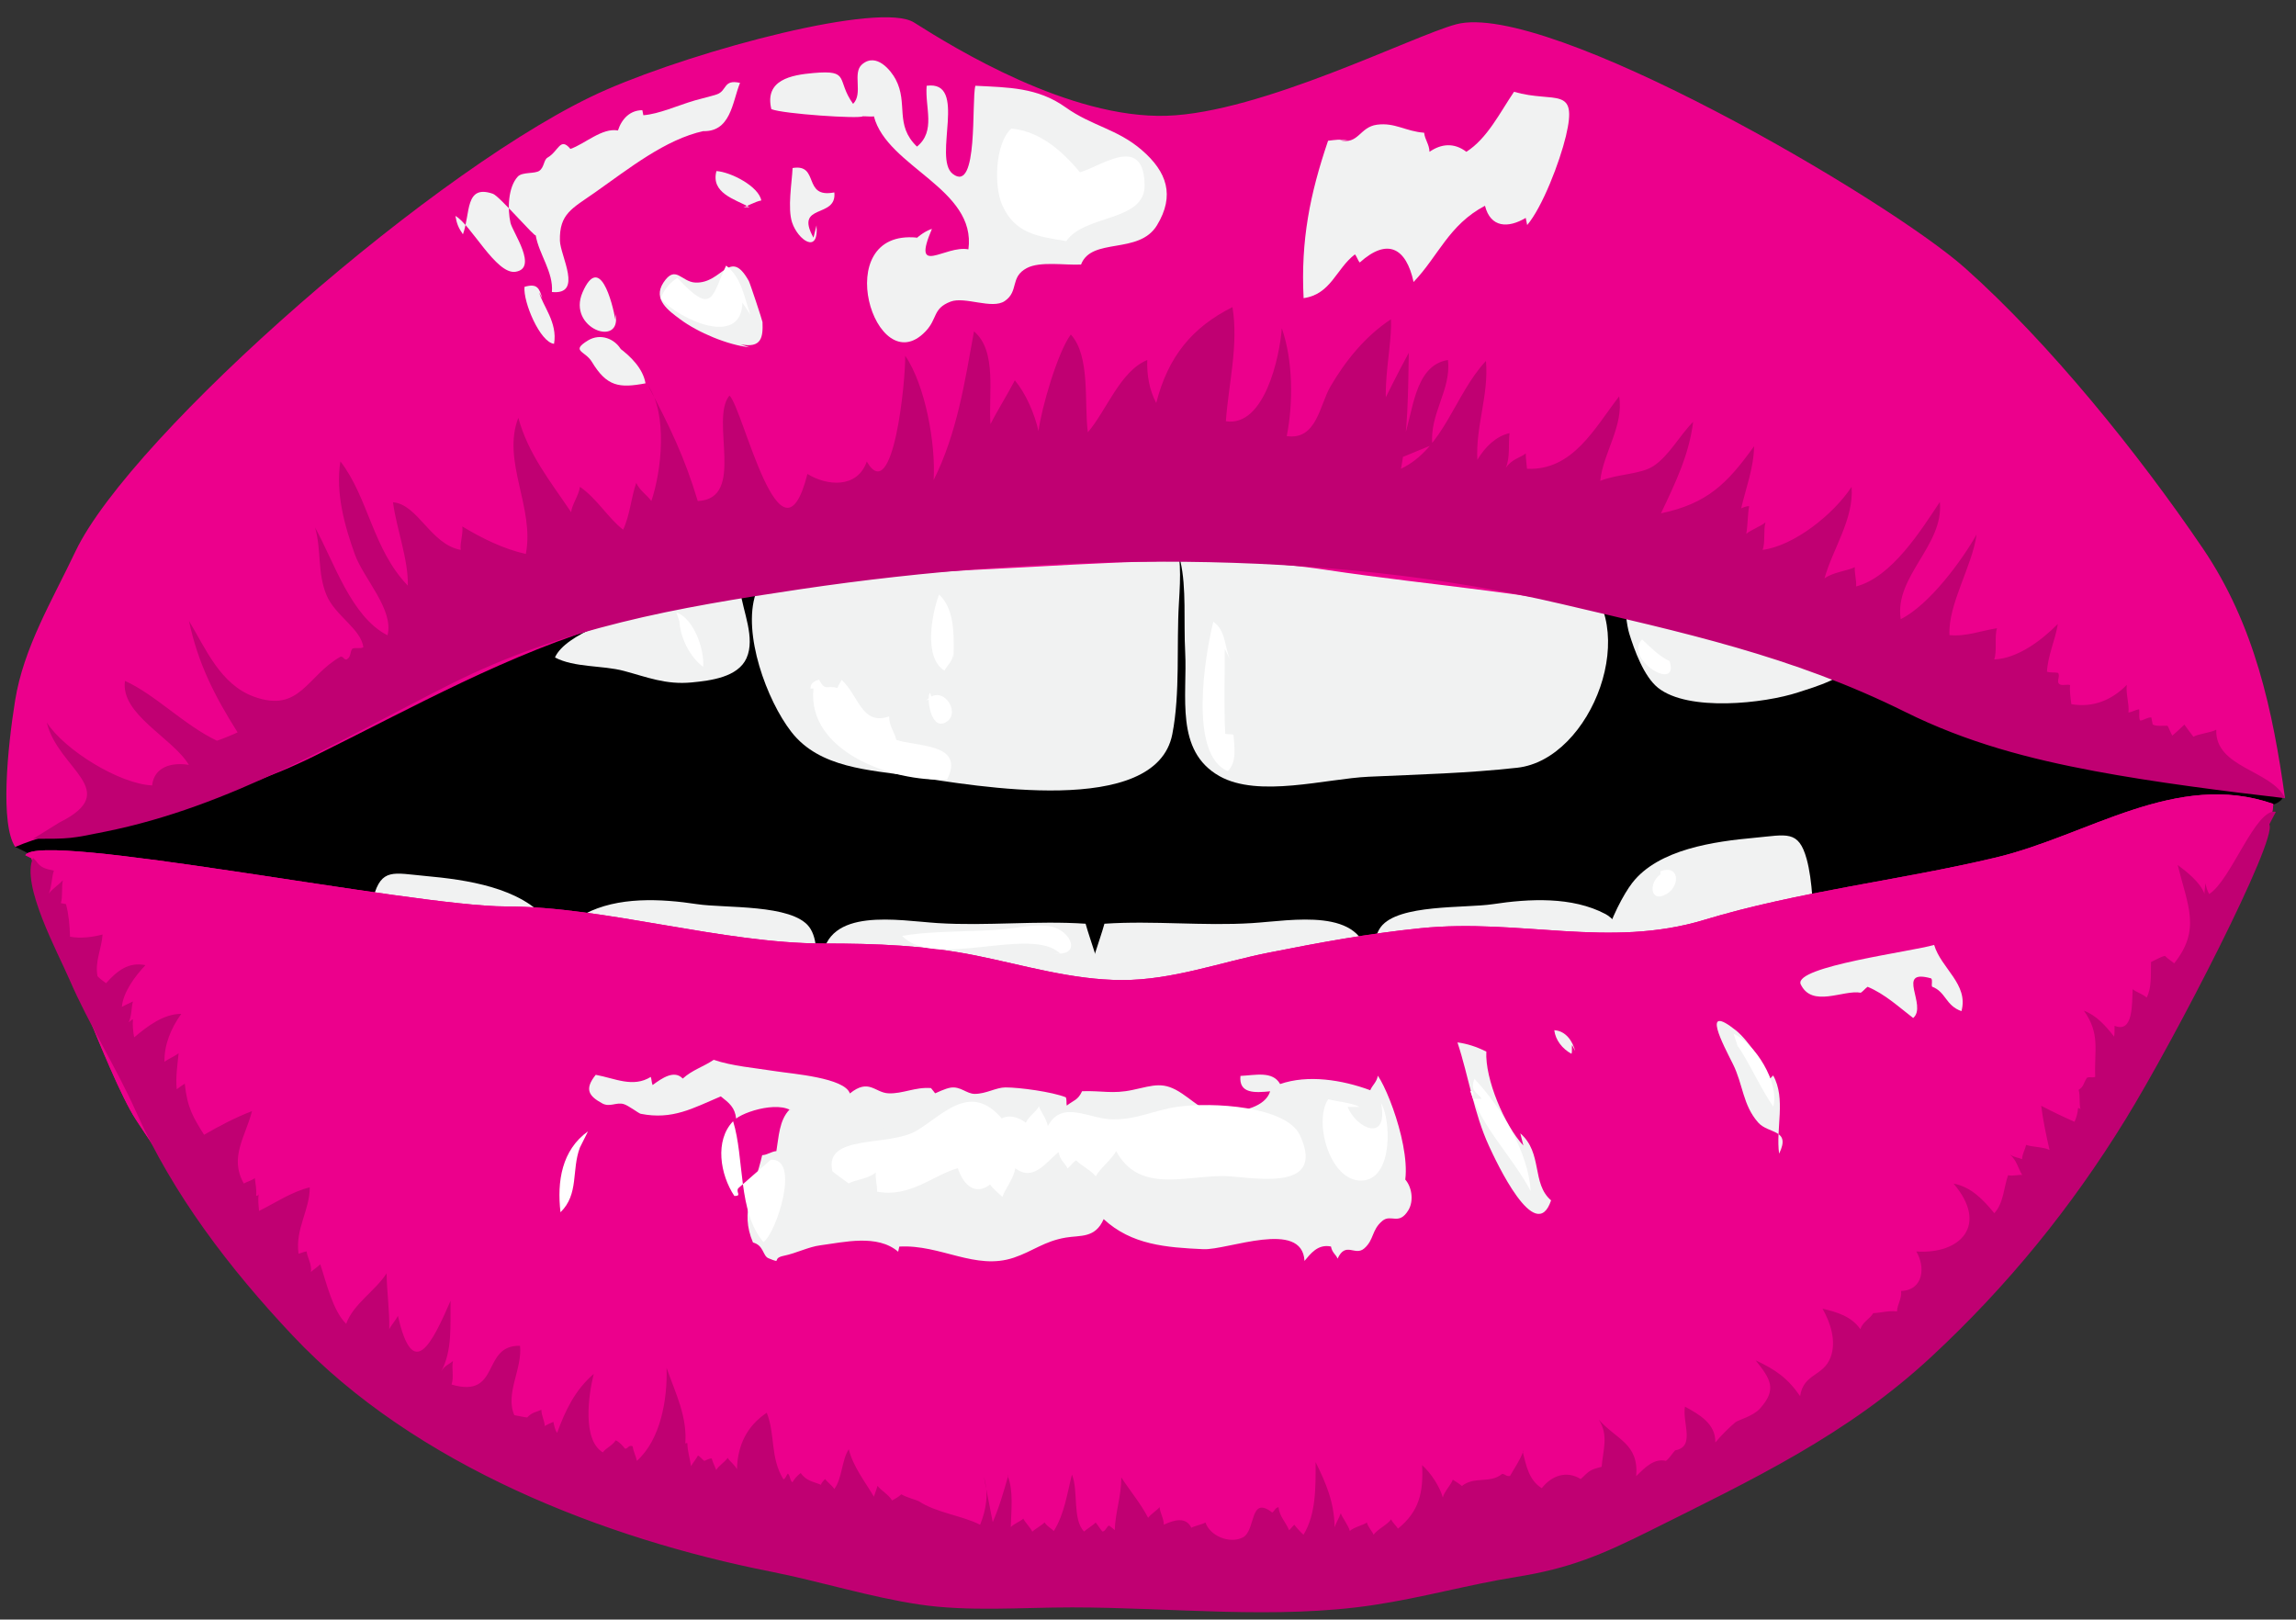
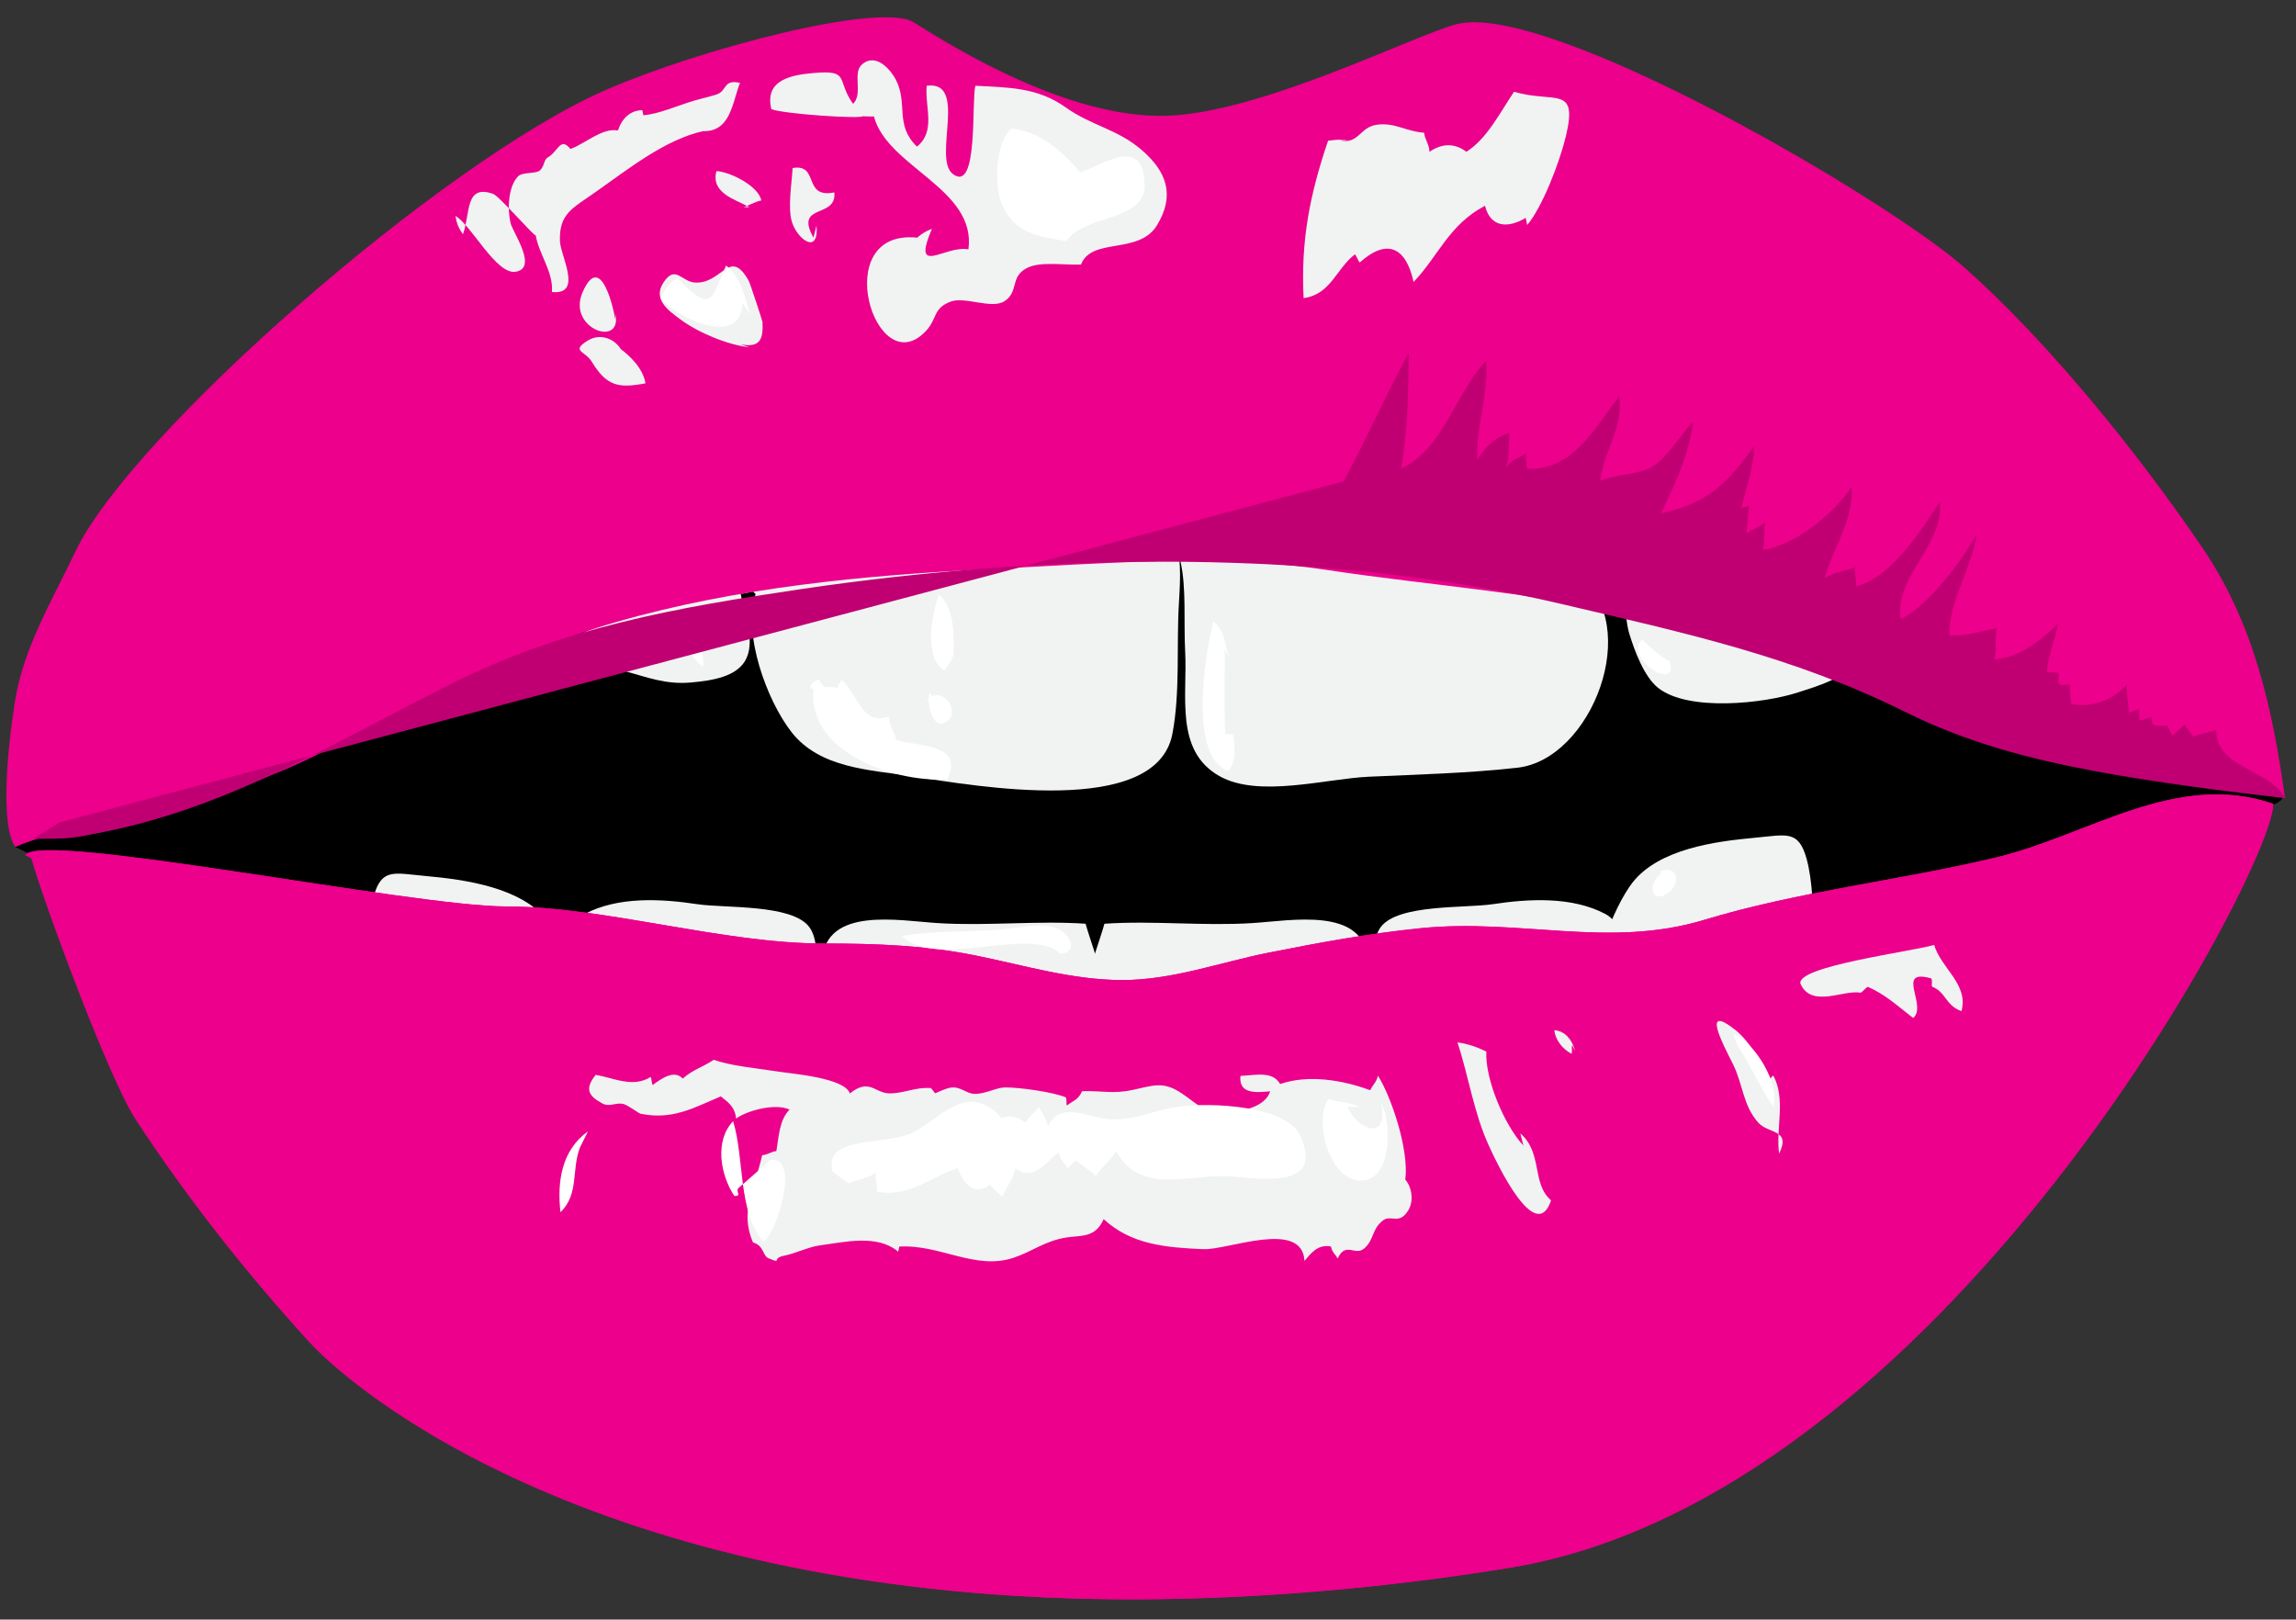
<svg xmlns="http://www.w3.org/2000/svg" height="265.8" preserveAspectRatio="xMidYMid meet" version="1.0" viewBox="229.5 162.0 376.8 265.8" width="376.8" zoomAndPan="magnify">
  <rect x="229.5" y="162.0" width="376.8" height="265.8" fill="#333333" stroke="none" />
  <g id="change1_1">
    <path d="m313 250c-6.203 0.577-13.419 5.502-19.111 7.986-7.753 3.382-15.316 7.318-22.902 11.002-10.025 4.87-18.999 11.984-28.499 17.649-6.733 4.015-8.488 11.003-10.488 14.363 0 0 19 8.734 25.889 18.975 17.319 25.745 58.677 21.965 89.723 20.414 22.443-1.121 44.882-3.209 67.385-2.9 19.628 0.27 38.733 2.611 58.406 1.01 16.978-1.382 33.661-4.982 50.61-6.387 10.989-0.91 21.662-3.778 31.386-9.111 11.619-6.373 20.114-16.875 31.713-22.861 3.646-1.881 7.813-4.044 11.5-5.027 4.606-1.228 7.718-1.178 3.913-6.211-4.388-5.805-13.503-11.113-19.515-14.873-18.289-11.437-41.961-17.068-63.02-20.527-22.255-3.656-44.195-7.79-66.879-8.012-19.714-0.192-39.336 1.029-59 1.012-22.017-0.019-43.949 2.977-65.611 4-5.345 0.252-13.495-0.436-18 1.5" fill="inherit" />
  </g>
  <g fill="#F1F2F2" id="change2_3">
    <path d="m351 259.5c7.772-2.746 15.629-7.261 23.474-9.527 12.382-3.577 26.097-4.831 38.955-3.868 12.549 0.94 10.044 12.837 10.572 22.895 0.379 7.234-1.735 16.221 5.625 20.375 6.42 3.622 17.512 0.417 24.486 0.1 8.48-0.386 16.173-0.568 24.389-1.476 12.247-1.353 20.724-23.427 9.998-31.621-10.645-8.132-32.372-7.328-45.023-8.375-6.256-0.518-16.045 1.577-19.975-3.002" fill="inherit" />
    <path d="m496 255.5c0 0.354-0.023 7.547 0.889 10.512 0.832 2.702 2.396 7.014 4.709 8.865 4.965 3.969 17.441 2.579 23.014 0.747 2.666-0.877 8.458-2.451 9.524-5.599 1.633-4.823-8.863-6.848-12.636-8.898-7.947-4.32-15.337-6.74-24.024-7.153-0.168-8e-3 -1.194 0.039-0.976 0.027" fill="inherit" />
    <path d="m410.75 313.6c-1.546 5.606-5.976 14.584 0.185 18.734 6.285 4.232 19.908 2.399 27.065 2.052 10.214-0.497 16.986-3.343 15.996-14.891-0.748-8.722-12.524-6.404-18.998-5.998-8.076 0.508-16.188-0.44-24.248 0.103z" fill="inherit" />
    <path d="m504 331.5c-4.196 1.803-12.614-0.087-17.488-0.5-4.652-0.395-9.24-1.354-13.896-1.712-3.326-0.255-9.548 1.821-12.258 1.091-4.112-1.107-7.179-12.361-4.244-16.254 2.855-3.779 13.83-3.047 18.387-3.736 5.939-0.898 13.004-1.282 18.485 1.626 4.142 2.196 12.482 18.989 12.515 18.985" fill="inherit" />
    <path d="m495 325.5c-6.396-2.212-0.408-15.023 2.376-18.609 4.305-5.542 13.504-6.8 20.124-7.402 5.214-0.475 7.165-1.337 8.5 3.512 0.941 3.42 1.191 8.949 1 12.5-0.558 10.346-11.638 7.766-19.498 8.891-4.635 0.663-9.556 1.302-14.502 1.609" fill="inherit" />
    <path d="m351 259.5c-3.915-1.759-10.753-0.474-15.5 1.876-3.903 1.932-13.158 4.554-14.923 8.524 3.187 1.691 7.738 1.258 11.312 2.209 3.797 1.011 6.865 2.298 11.111 1.891 3.168-0.304 7.608-0.86 9.012-3.988 1.493-3.328-0.605-7.685-1.012-11.012" fill="inherit" />
    <path d="m353.5 259.5c-2.152 6.493 1.815 17.405 5.875 22.625 4.653 5.981 12.855 6.208 19.736 7.264 10.536 1.618 40.079 6.884 42.777-6.889 1.324-6.758 0.668-14.701 1.086-21.526 0.559-9.133 0.52-13.917-10.1-13.974-13.31-0.072-28.518 4.617-41.365 6.986-5.054 0.932-16.592 2.362-18.51 5.014" fill="inherit" />
    <path d="m407.66 313.6c1.547 5.606 5.977 14.584-0.186 18.734-6.285 4.232-19.907 2.399-27.064 2.052-10.214-0.497-16.986-3.343-15.996-14.891 0.748-8.722 12.524-6.404 18.998-5.998 8.076 0.508 16.188-0.44 24.248 0.103z" fill="inherit" />
    <path d="m314.41 331.5c4.196 1.803 12.614-0.087 17.488-0.5 4.652-0.395 9.24-1.354 13.896-1.712 3.326-0.255 9.548 1.821 12.258 1.091 4.112-1.107 7.179-12.361 4.244-16.254-2.855-3.779-13.83-3.047-18.387-3.736-5.939-0.898-13.004-1.282-18.485 1.626-4.142 2.196-12.482 18.989-12.515 18.985" fill="inherit" />
    <path d="m321.77 331.77c6.396-2.212 0.408-15.023-2.376-18.609-4.305-5.542-13.504-6.8-20.124-7.402-5.214-0.475-7.165-1.338-8.5 3.512-0.941 3.42-1.191 8.949-1 12.5 0.558 10.346 11.638 7.766 19.498 8.891 4.635 0.663 9.556 1.302 14.502 1.609" fill="inherit" />
  </g>
  <g id="change3_1">
    <path d="m232 301c6.729-2.921 19.839-5.262 26.986-7.014 7.369-1.807 14.932-4.37 22.014-7.862 16.188-7.983 32.043-16.954 49.5-21.999 19.857-5.738 40.912-7.73 61.5-8.736 17.841-0.871 37.347-2.56 55 0.113 17.55 2.657 36.04 3.877 53.488 8.121 17.847 4.34 35.064 11.111 52.012 18.266 9.499 4.01 16.649 5.738 27 6.723 9.306 0.885 16.066 1.784 25 4.389-1.999-14.331-4.962-28.428-13.487-40.998-10.531-15.528-25.203-33.714-39.013-46.003-12.809-11.398-68.669-43.984-83.525-40.014-7.176 1.917-31.975 14.526-47.53 15.014-15.945 0.5-34.76-11.075-41.445-15.311-5.5-3.485-35.286 4.403-50.538 11.054-26.962 11.757-78.011 56.659-87.086 75.769-3.844 8.095-8.505 15.77-9.902 24.488-1.249 7.797-2.474 20.28 0.026 24" fill="#EC008C" />
  </g>
  <g fill="#EC008C" id="change3_2">
    <path d="m234.66 302.85c2.028 7.204 12.637 35.981 17.124 42.863 8.227 12.615 18.044 25.077 28.251 36.272 10.084 11.059 54.625 44.864 144.65 42.364 17.736-0.492 35.17-2.237 52.363-5.015 71.111-11.485 125.5-114.71 125.52-125.4-15.908-5.543-30.395 5.199-45.525 8.802-15.967 3.802-32.367 5.533-47.875 10.236-15.613 4.734-30.201-0.287-46.514 1.363-8.596 0.87-16.619 2.361-25 4.023-7.852 1.557-15.741 4.496-24 4.488-8.176-8e-3 -16.205-2.455-24-4.025-8.287-1.67-16.284-1.975-25-1.975-16.615 0-35.978-6.08-52.089-6.08-15.47 0-76.544-12.467-78.911-8.42" fill="inherit" />
    <path d="m234.66 302.85c2.028 7.204 12.637 35.981 17.124 42.863 8.227 12.615 18.044 25.077 28.251 36.272 10.084 11.059 54.625 44.864 144.65 42.364 17.736-0.492 35.17-2.237 52.363-5.015 71.111-11.485 125.5-114.71 125.52-125.4-15.908-5.543-30.395 5.199-45.525 8.802-15.967 3.802-32.367 5.533-47.875 10.236-15.613 4.734-30.201-0.287-46.514 1.363-8.596 0.87-16.619 2.361-25 4.023-7.852 1.557-15.741 4.496-24 4.488-8.176-8e-3 -16.205-2.455-24-4.025-8.287-1.67-16.284-1.975-25-1.975-16.615 0-35.978-6.08-52.089-6.08-15.47 0-76.544-12.467-78.911-8.42" fill="inherit" />
  </g>
  <g id="change4_1">
-     <path d="m235.42 303.3c0.737 1.146 1.636 1.304 2.923 1.587-0.353 0.979-0.382 2.885-0.846 3.766 0.641-0.813 1.621-1.426 2.321-2.189-0.256 1.103 0.011 2.646-0.325 3.752 0.281 0.055 0.561 0.111 0.841 0.17 0.456 1.749 0.596 3.447 0.661 5.34 1.769 0.348 3.835 0.045 5.337-0.36-0.147 2.362-1.296 4.401-0.828 6.851 0.285 0.299 1.045 0.912 1.401 1.146 1.745-1.958 3.653-3.554 6.462-2.962-1.715 1.811-3.645 4.399-3.873 6.851 0.501-0.289 1.306-0.636 1.821-0.898-0.282 1.019-0.164 2.271-0.684 3.4 0.024 0.069 0.635-0.631 0.689-0.404-0.092 0.794 0.032 2.104 0.198 2.9 2.154-1.814 4.792-3.857 7.725-3.859-1.692 2.387-2.812 5.067-2.749 7.873 0.555-0.461 1.718-0.92 2.321-1.422-0.185 1.927-0.516 3.912-0.31 5.922 0.292-0.243 0.986-0.687 1.312-0.924 0.441 4.065 1.401 5.536 3.174 8.397 2.25-1.313 5.111-2.835 7.864-3.884-1.056 4.173-3.784 7.597-1.337 11.884 0.361-0.242 1.31-0.506 1.802-0.884 0.109 0.809 0.324 2.104 0.211 2.889 0.208 0.027 0.346-0.054 0.415-0.244-0.136 0.901-8e-3 1.864 0.061 2.739 2.505-1.236 5.447-3.203 8.326-3.871 6e-3 3.772-2.403 6.771-1.839 10.888 0.479-0.109 0.836-0.325 1.327-0.378 0.075 0.948 0.918 2.138 0.701 3.388 0.348-0.372 1.121-0.837 1.536-1.285 1.004 2.998 2.04 7.608 4.253 9.785 1.164-3.267 4.749-5.365 6.633-8.287 0.04 3.094 0.499 5.999 0.438 9.174 0.383-0.778 1.033-1.429 1.425-2.195 2.481 10.936 5.576 4.541 8.639-2.477-0.073 3.94 0.342 8.173-1.562 11.635 0.567-1.023 1.352-1.21 1.949-1.746-0.25 1.256 0.196 2.539-0.226 3.859 8.139 2.37 4.836-6.521 11.237-6.36 0.401 3.806-2.492 7.846-0.934 11.386 0.51 0.079 1.608 0.337 2.109 0.376 0.833-0.896 1.515-0.879 2.327-1.261 0.01 0.989 0.542 1.801 0.561 2.76-0.37-0.041 1.646-0.891 1.414-0.761 0.126 0.581 0.238 1.302 0.613 1.784 1.341-3.663 2.916-7.011 6.008-9.674-0.86 3.416-1.924 10.813 1.492 12.887 0.462-0.695 1.609-1.148 2.109-1.984 0.542 0.222 1.11 0.819 1.502 1.349 0.493 0.152 0.574-0.696 1.289-0.363 0.124 0.941 0.506 1.484 0.684 2.386 3.859-3.445 5.043-10.01 4.875-15.271 1.397 4.04 3.565 8.171 3.028 12.895-0.01 0.374-0.02 0.359-0.028-0.046-0.044-0.386 0.094-0.549 0.415-0.489 0.011 1.329 0.427 2.511 0.597 3.787 0.331-0.598 0.828-1.15 1.14-1.746 0.218 0.039 0.962 0.861 1 0.849 0.124 0.085 0.863-0.454 1.262-0.361 0.125 0.553 0.532 1.326 0.737 1.897 0.338-0.671 1.444-1.341 1.875-2.01 0.345 0.577 1.153 1.141 1.526 1.871 0.107-3.988 1.646-7.093 4.887-9.271 1.423 3.521 0.538 7.349 2.724 10.91 0.279 0.066 0.577-0.781 0.726-0.926 0.435 0.299 0.323 1.157 0.774 1.428 0.279-0.52 0.758-1.069 1.35-1.523 0.945 1.371 2.176 1.426 3.427 1.973-0.405 2e-3 0.667-1.102 0.572-0.975 0.424 0.545 1.184 1.072 1.513 1.637 1.332-1.828 1.181-4.686 2.375-6.537 0.734 2.895 2.622 5.248 4.123 7.785 0.186-0.604 0.433-1.163 0.601-1.783 0.455 0.685 1.852 1.45 2.387 2.41 0.534-0.306 1.008-0.546 1.514-1.012 0.954 0.553 2.443 0.91 2.876 1.134 2.819 1.892 7.225 2.382 10.05 3.862 1.03-2.556 1.439-5.089 0.624-7.859l1.45 7.425c1.072-2.438 1.788-5.004 2.527-7.547-0.018-0.372-0.037-0.372-0.055 0 0.963 2.453 0.555 5.636 0.492 8.368 0.576-0.601 1.516-0.891 2.06-1.395 0.174 0.486 1.317 1.658 1.464 2.146 0.488-0.472 1.636-1.091 2.012-1.523 0.46 0.693 1.177 1.021 1.526 1.412 1.769-2.872 2.183-6.171 2.974-9.259 1.096 2.643 0.038 7.391 2 9.345 0.501-0.473 1.466-1.023 1.889-1.484 0.364 0.426 0.729 1.05 1.111 1.484 0.58-0.051 0.698-0.925 1.124-0.973 0.08 0.043 0.913 0.748 0.9 0.75 0.088-2.941 1.099-5.656 1.076-8.662 1.46 2.252 3.212 4.313 4.402 6.636 0.479-0.65 1.55-1.302 1.885-1.761 0.031 0.866 0.701 1.868 0.688 2.885 1.755-0.807 3.626-1.32 4.523 0.502 0.395-0.265 1.763-0.53 2.316-0.861 0.696 2.146 3.897 3.565 6.109 2.461 2.209-1.104 1.043-7.012 4.851-4.1 0.426-0.308 0.483-0.785 1.027-0.875 0.192 1.624 1.142 2.331 1.736 3.789 0.064-1e-3 0.685-0.801 0.861-0.902 0.335 0.463 1.117 1.305 1.5 1.637 2.065-3.373 2.006-7.816 1.988-11.922 1.716 3.486 3.05 6.536 3.125 10.697 0.229-0.735 0.736-1.548 1.012-2.309 0.159 0.618 1.257 1.988 1.477 2.922 0.581-0.599 2.323-1.004 2.8-1.397 0.214 0.803 0.913 1.495 1.101 2.009 0.657-0.927 2.245-1.612 2.874-2.523 0.287 0.585 0.892 1.109 1.126 1.521 3.49-2.811 4.194-5.972 3.963-10.42 1.505 1.354 2.895 3.536 3.398 5.309 0.261-1.034 1.294-1.973 1.639-2.922 0.402 0.25 1.086 0.677 1.498 1.037 2.042-1.665 4.615-0.324 6.625-2.001 0.579 0.107 0.578 0.44 1.264 0.361 0.714-1.278 1.68-2.644 2.139-3.982-0.019-0.372-0.036-0.372-0.055 0 0.597 2.299 0.991 4.636 3.127 5.982 1.614-2.067 4.061-2.955 6.398-1.497 1.504-1.421 1.445-1.499 3.427-2.014 0.235-2.776 1.185-5.188-0.475-7.75 2.913 3.304 6.603 3.915 6.151 9.287 1.491-1.486 2.955-2.958 4.884-2.51 0.642-0.499 0.961-1.147 1.503-1.728 3.345-0.59 1.164-4.464 1.613-7.173 2.39 1.299 5.063 2.833 4.985 5.883 0.877-1.081 2.306-2.508 3.304-3.323 0.464-0.379 2.886-0.987 3.998-2.223 2.879-3.195 1.758-4.861-0.688-7.938 3.25 1.525 5.235 2.887 7.3 5.874 0.557-3.74 3.774-3.19 4.988-6.337 1.015-2.628-7e-3 -5.754-1.313-8.011 2.457 0.57 4.75 1.278 6.212 3.359 0.406-1.239 1.518-1.627 2.113-2.624 1.512-0.08 2.359-0.438 3.901-0.288 0.029-1.135 0.805-2.046 0.674-3.351 3.742-0.158 3.984-4.041 2.489-6.487 7.232 0.497 11.93-4.314 6.124-11.134 2.841 0.521 4.87 2.626 6.685 4.858 1.544-1.706 1.547-4.247 2.254-6.236 0.786 0.177 1.782-0.121 2.321-0.04-0.656-1.044-0.913-2.457-2.02-3.36 0.711 0.478 1.385 0.497 1.997 0.763 0.043-0.968 0.473-1.449 0.659-2.349 0.944 0.378 2.9 0.321 3.851 0.847-0.532-2.285-1.084-4.941-1.371-7.261 1.77 0.935 3.678 1.839 5.46 2.625 0.3-0.574 0.558-1.533 0.585-2.242 0.209-0.026 0.348 0.056 0.416 0.246-0.275-1.05-0.025-2.164-0.314-3.244 0.91-0.639 0.635-0.813 1.361-1.987 0.467-0.188 0.887 0.042 1.354-0.146-0.173-4.436 0.865-7.017-1.849-10.852 2.037 0.753 3.593 2.506 4.947 4.251 0.114-0.461 0.063-1.301 0.077-1.775 3.128 1.281 2.838-3.688 2.973-6.01 0.546 0.468 1.752 0.849 2.301 1.383 0.86-1.725 0.652-3.813 0.712-5.836 0.652-0.309 1.636-0.883 2.288-1.013 0.482 0.511 1.019 0.798 1.512 1.225 4.424-5.546 2.229-9.428 0.578-16.149 1.425 1.089 3.734 2.835 4.422 4.811-0.107-0.345 0.126-1.364 0.115-1.811 0.214 0.836 0.241 1.032 0.623 1.773 3.548-2.155 7.652-14.216 10.947-13.487l-1.072 2.064c1.422 2.384-15.462 35.204-23.65 48.498-8.866 14.394-19.275 27.225-31.824 38.879-13.827 12.843-29.442 20.185-46.051 28.484-8.091 4.043-13.338 6.241-21.975 7.625-8.039 1.288-15.311 3.39-23.5 4.625-16.044 2.42-33.061 0.389-49.5 0.389-8.225 0-17.012 0.723-25.026-0.473-8.159-1.217-16.274-3.794-24.474-5.416-27.03-5.349-58.234-17.318-78.391-38.723-10.462-11.109-19.606-23.132-25.721-36.779-3.302-7.372-7.709-14.241-10.889-21.609-1.962-4.547-8.024-15.649-6-20" fill="#C00072" />
-   </g>
+     </g>
  <g fill="#fff" id="change5_1">
    <path d="m341 264c0.171 2.7 1.707 5.808 3.9 7.448 0.212-3.004-1.564-7.931-4.4-8.948" fill="inherit" />
    <path d="m363 275c-1.092 10.258 12.769 15.384 21.926 14.926 3.044-6.001-5.021-5.33-8.339-6.513-0.347-1.448-1.2-2.256-1.163-3.837-4.513 1.55-4.964-3.373-7.799-5.999-0.298 0.477-0.453 0.841-0.712 1.336-1.82-0.549-1.884 0.654-3.013-1.376-1.47 0.457-1.341 1.141-1.4 1.463" fill="inherit" />
    <path d="m382.5 276.5c-0.299-0.156-0.275-1.196-0.512-0.56-0.345 1.362 0.466 6.149 2.912 4.482 2.356-1.605-0.839-6.329-3.4-3.423" fill="inherit" />
    <path d="m386 270c0.12-0.359 0-0.963-2e-3 -1.349 0.043 1.783-0.884 2.299-1.512 3.408-3.463-2.123-2.049-9.391-0.875-12.497 2.859 2.656 2.376 7.567 2.389 11.437" fill="inherit" />
    <path d="m431.5 270.5c-1.112-2.14-0.686-4.918-2.875-6.462-1.367 5.396-4.117 21.854 2.373 24.512 1.482-1.473 1.101-3.815 0.928-5.976-0.472-0.128-0.88-0.02-1.352-0.147-0.229-4.601-0.074-9.297-0.074-13.926" fill="inherit" />
    <path d="m503.5 270.5c-1.718-0.793-3.142-2.272-4.514-3.562-3.089 3.21 6.168 8.814 4.514 3.562" fill="inherit" />
    <path d="m502 305.5c-2.063 1.443-1.646 4.899 1.121 3.146 2.169-1.374 1.935-4.843-1.121-3.646" fill="inherit" />
    <path d="m402.5 318.5c4.148 0.364 3.1-2.914 0.498-4.109-2.274-1.046-6.056-0.165-8.524 0.084-5.364 0.541-11.599 0.187-16.922 1.125 5.402 5.579 21.113-1.744 25.948 2.9" fill="inherit" />
  </g>
  <g fill="#F1F2F2" id="change2_2">
    <path d="m380 201c-14.629-1.479-6.853 24.024 1.389 15.389 2.016-2.112 1.141-3.751 4.113-4.887 2.344-0.896 6.828 1.326 8.898-0.102 2.357-1.626 0.804-3.909 3.602-5.398 2.199-1.172 6.35-0.44 8.911-0.589 1.728-4.531 9.489-1.549 12.461-6.439 2.97-4.886 1.651-8.771-2.498-12.351-4.027-3.473-8.189-3.936-12.5-7.011-4.6-3.281-9.382-3.256-14.803-3.537-0.677 2.407 0.537 17.773-3.721 14.46-3.32-2.584 2.581-15.392-4.277-14.46-0.3 3.6 1.548 7.426-1.588 9.986-3.727-3.579-1.396-7.071-3.501-11.047-0.738-1.393-3.153-4.485-5.521-2.438-1.635 1.413 0.238 4.776-1.464 6.473-2.841-3.97-0.362-5.607-6.514-5.063-3.631 0.321-8.058 1.115-6.899 5.927 1.902 0.793 14.563 1.624 14.999 1.172 0.367-0.021 1.568 0.103 1.828 1e-3 2.167 8.353 16.869 11.877 15.511 21.837-3.815-0.75-9.399 4.646-5.986-3.36-0.982 0.314-2.113 1.072-2.938 1.936" fill="inherit" />
    <path d="m351 218.5c3.561 0.729 3.722-1.237 3.635-3.637-8e-3 -0.237-2.057-6.409-2.248-6.751-3.121-5.584-4.287 0.434-8.75 0.263-2.328-0.089-3.262-3.024-5.26 2e-3 -1.837 2.785 0.956 4.684 2.734 6.012 2.924 2.184 7.839 4.239 11.389 4.611" fill="inherit" />
    <path d="m351.5 196c0.493-0.073 1.993-0.952 2.936-1.099-0.417-2.322-5.031-4.685-7.36-4.826-0.955 3.594 2.988 4.617 5.424 5.924" fill="inherit" />
    <path d="m363.5 199c0.42 4.873-3.072 2.368-4.012-0.5-0.761-2.325-0.036-6.495 0.087-8.924 4.477-0.757 1.566 5.048 6.849 4 0.452 4.378-6.621 1.691-3.424 7.424" fill="inherit" />
    <path d="m331 219c2.067 1.516 4.028 3.512 4.436 5.913-4.343 0.815-6.349 0.534-8.811-3.539-1.101-1.82-3.531-1.722-0.637-3.498 2.021-1.239 4.448-0.316 5.512 1.623" fill="inherit" />
-     <path d="m318 210c0.503 2.121 3.043 4.898 2.426 8.423-2.277-0.224-5.092-6.846-4.851-9.347 2.106-0.618 2.436 0.235 2.924 1.924" fill="inherit" />
    <path d="m330.5 213.5c1.166 5.664-7.971 2.418-5.4-3.512 2.812-6.485 4.871 1.576 5.4 4.512" fill="inherit" />
    <path d="m344.5 183.5c4.96 0.436 5.16-4.758 6.45-7.898-2.804-0.634-2.08 1.306-3.839 1.898-0.851 0.287-2.462 0.655-3.6 0.988-2.834 0.829-5.819 2.217-8.428 2.425-0.056-0.275-0.111-0.551-0.167-0.826-1.987-4e-3 -3.372 1.385-4.003 3.326-2.62-0.481-5.447 2.232-7.804 3.025-1.694-2.031-1.929 0.39-3.745 1.426-0.648 0.37-0.524 1.572-1.341 2.159-0.748 0.539-2.813 0.159-3.55 0.962-1.615 1.759-1.691 5.363-1.197 7.581 0.376 1.578 4.593 7.478 0.813 8.039-3.177 0.472-7.295-7.759-9.853-9.167 0.238 1.37 0.537 1.995 1.237 3.014 1.263-3.405 0.279-8.254 4.931-6.644 1.074 0.372 7.117 7.43 7.009 6.781 0.53 3.175 2.932 6.031 2.662 9.334 5.17 0.53 1.375-5.931 1.315-8.426-0.107-4.429 2.004-5.275 5.721-7.887 5.615-3.945 11.565-8.737 17.889-10.111" fill="inherit" />
    <path d="m479.5 350c-3.115-3.344-6.312-10.949-6.075-15.413-1.617-0.805-3.124-1.293-4.738-1.512 1.856 5.646 2.679 11.586 5.188 17.038 1.119 2.43 7.637 16.464 10.175 8.889-3.239-2.791-1.319-7.748-5.05-11.002" fill="inherit" />
    <path d="m487.5 333.5c-0.096 0.5 0.053 0.94-0.1 1.448-1.538-0.835-2.632-2.28-2.825-3.873 1.914 0.097 3.047 1.87 3.425 3.425" fill="inherit" />
    <path d="m520 339c-0.772-1.822-3.461-6.181-5.624-7.902-5.812-4.627-2.063 2.374-0.487 5.525 1.688 3.375 1.599 6.709 4.142 9.598 1.704 1.938 5.437 1.036 3.442 5.116-0.573-4.093 1.16-9.013-0.973-12.837" fill="inherit" />
    <path d="m459 356.5c0.205-0.296-0.194-0.776 0.998-1.05 1.163 1.177 1.602 3.568 0.625 5.173-1.558 2.558-2.838 0.554-4.26 1.743-1.803 1.507-1.321 3.08-2.975 4.521-1.527 1.331-3.029-1.226-4.375 1.675-0.3-0.736-0.862-0.894-1.088-1.987-2.179-0.456-3.389 1.24-4.341 2.363-0.372-6.885-12.637-1.745-16.597-1.926-6.048-0.277-11.801-0.697-16.363-4.935-1.391 3.187-3.813 2.619-6.237 3.034-3.534 0.605-5.342 2.22-8.498 3.291-6.319 2.145-12.037-2.205-18.805-1.817-0.053 0.282-0.114 0.563-0.183 0.841-3.416-2.928-8.904-1.555-12.78-1.049-1.959 0.256-3.935 1.302-5.998 1.721-2.119 0.431-0.097 1.384-2.513 0.4-0.95-0.387-0.74-2.108-2.537-2.585-2.206-5.155 0.211-8.644 1.51-14.328 0.926-0.058 1.458-0.592 2.329-0.67 0.397-2.298 0.449-5.081 2.185-6.841 3.118 1.235 7.879-0.567 11.313-0.487 1.028 5.259 11.852-2.573 15.089-3.085 1.639-0.26 2.624 1.026 3.972 1.023 1.871-3e-3 3.503-1.058 5.028-1.061 2.305-5e-3 7.671 0.721 9.913 1.62 0.189 0.448 0.057 0.894 0.158 1.365 1.186-0.926 1.821-0.87 2.515-2.363 3.308-0.113 5.002 0.497 8.29-0.21 3.56-0.766 5.065-1.464 8.135 0.611 2.824 1.909 3.398 3.131 7.488 3.012 2.323-0.067 6.181-0.834 6.95-3.398-2.433 0.235-5.171 0.455-4.875-2.526 2.44-0.107 5.28-0.863 6.512 1.336 4.53-1.574 10.123-0.714 14.788 1.014 0.367-0.869 1.065-1.319 1.25-2.387 2.337 3.479 6.719 16.19 3.375 19.962" fill="inherit" />
    <path d="m385.47 345.66c-0.737-1.758-1.953-3.607-3.182-5.087-2.556-0.215-4.69 0.977-7.009 0.858-2.205-0.112-3.188-2.498-6.304 0.025-0.862-2.585-9.453-3.219-12.073-3.634-3.467-0.55-7.304-0.859-10.279-1.889-1.677 1.152-3.498 1.642-5.074 3.079-1.391-1.478-3.419-0.067-4.949 1.063-0.181-0.453-0.143-0.875-0.3-1.335-2.928 1.812-5.851 0.238-9.033-0.345-1.946 2.413-1.078 3.52 1.074 4.693 1.23 0.672 2.284-0.238 3.507 0.109 0.799 0.227 2.462 1.527 2.796 1.594 5.244 1.041 8.588-0.93 13.149-2.856 1.41 1.104 2.318 1.838 2.515 3.64 1.939-1.481 8.889-3.362 10.041-0.082 0.084 0.241-1.903 4.242-1.979 5.257-0.131 1.748 0.838 3.636 1.211 5.346 2.428-2.598 2.158-8.246 5.839-9.09 0.443 1.446 1.24 2.659 1.64 4.18 0.472 0.293 1.089 0.518 1.618 0.845 0.313-0.724 1.802-1.958 2.088-3.016 0.268 0.39 0.473 0.823 0.754 1.212 0.593-1.397 1.881-2.251 2.94-3.253 1.28 4.049 2.02 5.878 6.534 4.591 3.764-1.073 5.357-3.233 4.304-7.396" fill="inherit" />
    <path d="m525 323.5c-1.044-2.893 18.34-5.338 21.913-6.425 1.154 3.878 5.685 6.438 4.485 10.873-2.63-0.922-2.531-3.157-4.826-4.021-0.137-0.399 0.13-1.032-0.146-1.354-5.981-1.686-0.543 4.465-2.953 6.499-2.327-1.779-4.591-3.914-7.473-5.121-0.401 0.264-0.724 0.728-1.125 0.974-2.846-0.543-8.023 2.574-9.875-1.425" fill="inherit" />
  </g>
  <g id="change5_2">
    <path d="m352.67 213.67c-1.07-2.9-1.419-6.066-4-8.08-2.364 4.911-2.09 8.432-8 2.015-1.259 0.788-2.258 1.969-2.733 3.395 2.99 3.413 13.206 8.12 13.4 0.669" fill="#fff" />
  </g>
  <g id="change5_3">
    <path d="m394 345.67c-5.164-6.166-9.621-0.813-14 1.852-4.586 2.79-15.337 0.468-13.899 6.699 0.265 0.249 2.534 1.912 2.678 1.998 0.949-0.588 3.32-0.748 4.454-1.813-0.129 0.944 0.252 2.206 0.202 3.164 5.436 1.02 9.189-2.708 13.249-3.849 0.996 2.935 2.942 4.479 5.3 2.683 0.53 0.748 1.431 1.456 2.032 2.028 0.404-1.296 1.851-2.958 2.101-4.711 2.99 2.291 5.04-0.995 7.104-2.633 0.299 1.464 1.108 1.812 1.466 2.662 0.425-0.292 1.021-1.127 1.445-1.328 0.486 0.672 2.578 1.738 3.203 2.661 0.564-1.229 2.751-2.938 3.331-4.175 3.694 6.795 10.784 4.187 17.37 4.097 4.023-0.054 17.35 3.186 12.814-6.666-2.215-4.807-14.387-5.511-20.182-4.685-3.772 0.538-6.616 2.138-10.667 2.05-3.857-0.083-8.188-3.256-10.535 1.098-0.199-1.163-1.246-2.484-1.45-3.229-0.521 0.939-1.634 1.57-2.164 2.683-2.274-1.682-4.593-1.299-5.852 1.415" fill="#fff" />
  </g>
  <g id="change5_4">
    <path d="m452.67 343.67c-1.457-0.715-3.531-0.843-5.197-1.267-2.527 3.821 0.447 14.041 5.896 13.314 4.801-0.641 4.355-10.161 2.785-12.661 1.246 6.581-4.113 4.123-5.484 0.613" fill="#fff" />
  </g>
  <g id="change5_5">
-     <path d="m471.33 342.33c-0.34-0.638 0.441-1.152-0.549-1.28 1.918 6.007 6.988 10.874 9.916 16.414-0.357-6.379-4.912-13.853-9.23-18.414-0.783 2.1 0.473 2.178 1.197 3.28" fill="#fff" />
-   </g>
+     </g>
  <g id="change5_6">
    <path d="m514.67 333.67c1.432 1.837 3.922 7.261 5.85 9.949 1.033-3.967-2.98-10.37-6.516-11.949" fill="#fff" />
  </g>
  <g id="change5_7">
    <path d="m326 347.67c-4.305 3.072-5.108 8.232-4.516 13.282 3.064-2.99 1.783-6.899 3.183-10.615" fill="#fff" />
  </g>
  <g id="change5_8">
    <path d="m350.67 357c-0.496 0.626 0.651 1.292-0.651 1.28-2.332-3.49-3.266-9.106-0.208-12.263 1.882 6.039 0.745 14.885 4.984 19.834 2.103-1.485 6.14-13.828 1.208-13.518" fill="#fff" />
  </g>
  <g id="change5_9">
    <path d="m407.33 191c-2.543-3.155-6.486-7.425-11.867-7.901-2.636 2.397-2.9 9.39-1.482 12.568 2.037 4.563 5.582 5.124 10.515 5.901 3.003-4.421 12.98-3.134 12.85-9.25-0.208-9.749-9.521-0.93-12.016-1.984" fill="#fff" />
  </g>
  <g id="change2_1">
    <path d="m450.67 185c-0.983-0.197-2.255-0.023-3.218 0.101-2.978 8.759-4.494 16.338-4.016 25.83 4.519-0.653 5.293-4.785 8.42-7.183 0.337 0.379 0.46 0.958 0.798 1.333 4.547-4.093 7.612-2.417 8.832 3.196 4.079-4.262 5.766-9.369 11.717-12.508 0.923 3.643 3.828 3.695 6.686 1.993 0.069 0.393 0.149 0.783 0.241 1.17 2.502-2.947 5.349-10.369 6.357-14.6 2.008-8.428-1.813-5.327-8.519-7.267-2.346 3.467-4.378 7.649-7.817 9.848-2.006-1.531-4.119-1.336-6.05 0-0.048-1.28-0.753-1.941-0.882-3.131-3.043-0.219-4.773-1.708-7.735-1.317-2.882 0.38-3.019 3.355-6.148 2.534" fill="#F1F2F2" />
  </g>
  <g id="change4_2">
-     <path d="m450 241c3.677-6.812 7.031-14.408 10.699-21.097-0.103 6.55-0.145 13.031-1.281 19.028 7.06-3.374 8.806-12.21 13.947-17.697 0.481 5.657-1.707 10.636-1.413 16.231 1.28-2.143 3.083-3.885 5.28-4.377-0.233 1.845 0.143 3.896-0.613 5.695 1.025-1.473 2.318-1.622 3.282-2.362-0.026 0.792 0.141 1.717 0.199 2.513 7.521 0.338 11.077-6.651 15.119-11.88 0.798 4.875-2.641 9.282-3.101 13.861 2.885-1.155 6.612-1.045 8.713-2.416 2.573-1.68 4.334-5.066 6.533-7.265-0.652 5.348-2.912 10.038-5.281 15.014 7.563-1.587 10.864-4.844 15.281-11.012-0.047 3.527-1.335 6.854-2.116 10.184 0.011 3e-3 0.917-0.422 1.304-0.337-0.253 1.404-0.212 3.085-0.471 4.533 0.753-0.648 2.382-1.241 3.152-1.88-0.356 1.281 1e-3 3.265-0.467 4.512 5.14-0.675 11.621-5.801 14.598-10.345 0.412 5.264-3.083 10.138-4.447 15.028 1.357-1.021 3.679-1.217 4.981-1.846-0.089 0.958 0.313 2.208 0.201 3.161 5.844-1.502 10.658-9.203 13.749-13.862 0.707 7.137-7.514 12.196-6.416 19.229 4.68-2.332 10.035-9.603 12.45-13.896-0.729 5.274-4.705 11.445-4.45 16.515 2.679 0.282 5.266-0.738 7.799-1.13-0.454 1.342 0.048 3.799-0.463 5.127 3.87-0.162 7.806-3.154 10.446-5.828-0.393 2.551-1.652 5.199-1.782 7.833 0.604 0.209 1.182 0.069 1.804 0.194 0.437 0.481-0.293 1.378 0.192 1.808 0.359 0.371 1.315 0.024 1.805 0.194-0.119 0.892 0.085 2.227 0.199 3.134 3.57 0.63 6.69-0.698 9.101-3.164-0.198 1.364 0.432 3.162 0.268 4.531 0.582-0.047 1.104-0.437 1.751-0.517 0.105 0.399-0.107 1.613 0.21 1.855 0.662-0.119 1.112-0.539 1.793-0.528 0.073 0.382 0.148 0.763 0.225 1.145 0.469 0.366 1.86 0.178 2.437 0.228 0.093 0.055 0.605 1.372 0.785 1.616 0.618-0.54 1.453-1.271 1.979-1.812 0.027 0.042 1.381 1.901 1.48 1.997 0.765-0.479 2.996-0.688 3.755-1.165-0.231 6.279 9.093 6.626 11.283 11.248-9.979-1.154-21.395-2.602-31.25-4.45-10.653-1.998-20.905-4.65-31.1-9.716-18.56-9.223-36.641-13.054-56.299-17.686-39.13-9.219-84.261-8.479-124.85-2.467-20.449 3.029-39.05 6.278-57.667 15.652-18.301 9.215-35.99 20.021-56.519 24.148-5.79 1.164-5.638 1.185-11.893 1.185l4.308-2.667c10.525-5.243-0.223-8.729-2.047-16.417 2.97 4.587 12.01 10.101 17.285 10.317 0.334-3.024 3.157-3.833 6.027-3.368-2.648-4.442-11.278-8.286-10.482-13.779 4.893 2.183 9.68 7.234 15.087 9.814 0.453-0.107 2.881-1.108 3.395-1.368-3.775-5.974-6.493-11.298-7.979-18.295 2.73 4.502 5.12 10.438 10.695 12.447 7.552 2.723 8.665-3.503 14.199-6.584 0.526-5e-3 0.451 0.514 0.986 0.469 0.792-0.482 0.48-1.227 0.948-1.788 0.618-0.209 1.197 0.069 1.786-0.212-0.376-3.035-4.627-5.17-6.045-8.571-1.532-3.674-0.813-7.477-1.886-11.098 3.096 5.557 5.911 14.678 11.897 17.698 1.094-4.193-3.92-9.304-5.347-13.249-1.706-4.72-3.208-10.17-2.385-15.295 4.611 5.967 5.303 14.435 11.068 20.396 0.105-4.293-1.876-9.38-2.433-13.68 4.087 0.325 6.171 6.923 11.116 7.812-0.159-1.132 0.434-2.725 0.251-3.848 3.241 1.95 6.767 3.702 10.431 4.515 1.484-7.592-3.993-15.221-1.232-22.345 1.631 5.977 5.278 10.446 8.664 15.494 0.118-1.221 1.289-2.819 1.45-4.164 2.797 1.929 4.6 5.107 7.087 7.034 1.132-2.418 1.31-5.285 2.151-7.682 0.611 1.305 1.71 1.931 2.48 2.979 1.668-4.926 2.716-14.24-0.549-18.979 3.502 6.63 6.002 11.744 8.164 18.979 7.986-0.341 1.928-13.365 5.202-17.313 2.25 2.095 8.44 30.048 12.798 12.868 3.158 1.964 8.172 2.448 9.738-2.035 4.39 7.563 6.407-13.629 6.299-17.367 3.272 4.715 5.058 14.478 4.667 20.417 3.851-7.69 5.128-16.153 6.63-24.414 3.831 3.223 2.343 10.375 2.704 15.227 1.048-2.099 2.789-4.865 3.998-7.196 1.798 2.155 3.226 5.427 3.888 8.347 0.455-3.729 3.142-12.984 5.297-15.862 3.268 3.552 2.151 11.31 2.799 16.044 3.061-3.562 5.304-10.043 9.751-11.861-0.09 2.383 0.32 4.9 1.468 7.046 1.958-7.62 5.892-12.411 12.513-15.729 1.028 6.288-0.661 12.642-1.082 18.735 6.331 0.981 8.826-10.54 9.181-15.269 1.865 5.371 1.872 12.353 0.808 17.7 4.917 0.738 5.404-5.128 7.169-8.135 2.46-4.191 5.662-8.219 9.928-11.031 0.34 5.435-3.156 16.641 1.982 19.88 1.687-4.247 1.688-12.277 7.367-13.197 0.615 4.836-3.064 8.84-2.551 13.915" fill="#C00072" />
+     <path d="m450 241c3.677-6.812 7.031-14.408 10.699-21.097-0.103 6.55-0.145 13.031-1.281 19.028 7.06-3.374 8.806-12.21 13.947-17.697 0.481 5.657-1.707 10.636-1.413 16.231 1.28-2.143 3.083-3.885 5.28-4.377-0.233 1.845 0.143 3.896-0.613 5.695 1.025-1.473 2.318-1.622 3.282-2.362-0.026 0.792 0.141 1.717 0.199 2.513 7.521 0.338 11.077-6.651 15.119-11.88 0.798 4.875-2.641 9.282-3.101 13.861 2.885-1.155 6.612-1.045 8.713-2.416 2.573-1.68 4.334-5.066 6.533-7.265-0.652 5.348-2.912 10.038-5.281 15.014 7.563-1.587 10.864-4.844 15.281-11.012-0.047 3.527-1.335 6.854-2.116 10.184 0.011 3e-3 0.917-0.422 1.304-0.337-0.253 1.404-0.212 3.085-0.471 4.533 0.753-0.648 2.382-1.241 3.152-1.88-0.356 1.281 1e-3 3.265-0.467 4.512 5.14-0.675 11.621-5.801 14.598-10.345 0.412 5.264-3.083 10.138-4.447 15.028 1.357-1.021 3.679-1.217 4.981-1.846-0.089 0.958 0.313 2.208 0.201 3.161 5.844-1.502 10.658-9.203 13.749-13.862 0.707 7.137-7.514 12.196-6.416 19.229 4.68-2.332 10.035-9.603 12.45-13.896-0.729 5.274-4.705 11.445-4.45 16.515 2.679 0.282 5.266-0.738 7.799-1.13-0.454 1.342 0.048 3.799-0.463 5.127 3.87-0.162 7.806-3.154 10.446-5.828-0.393 2.551-1.652 5.199-1.782 7.833 0.604 0.209 1.182 0.069 1.804 0.194 0.437 0.481-0.293 1.378 0.192 1.808 0.359 0.371 1.315 0.024 1.805 0.194-0.119 0.892 0.085 2.227 0.199 3.134 3.57 0.63 6.69-0.698 9.101-3.164-0.198 1.364 0.432 3.162 0.268 4.531 0.582-0.047 1.104-0.437 1.751-0.517 0.105 0.399-0.107 1.613 0.21 1.855 0.662-0.119 1.112-0.539 1.793-0.528 0.073 0.382 0.148 0.763 0.225 1.145 0.469 0.366 1.86 0.178 2.437 0.228 0.093 0.055 0.605 1.372 0.785 1.616 0.618-0.54 1.453-1.271 1.979-1.812 0.027 0.042 1.381 1.901 1.48 1.997 0.765-0.479 2.996-0.688 3.755-1.165-0.231 6.279 9.093 6.626 11.283 11.248-9.979-1.154-21.395-2.602-31.25-4.45-10.653-1.998-20.905-4.65-31.1-9.716-18.56-9.223-36.641-13.054-56.299-17.686-39.13-9.219-84.261-8.479-124.85-2.467-20.449 3.029-39.05 6.278-57.667 15.652-18.301 9.215-35.99 20.021-56.519 24.148-5.79 1.164-5.638 1.185-11.893 1.185l4.308-2.667" fill="#C00072" />
  </g>
</svg>